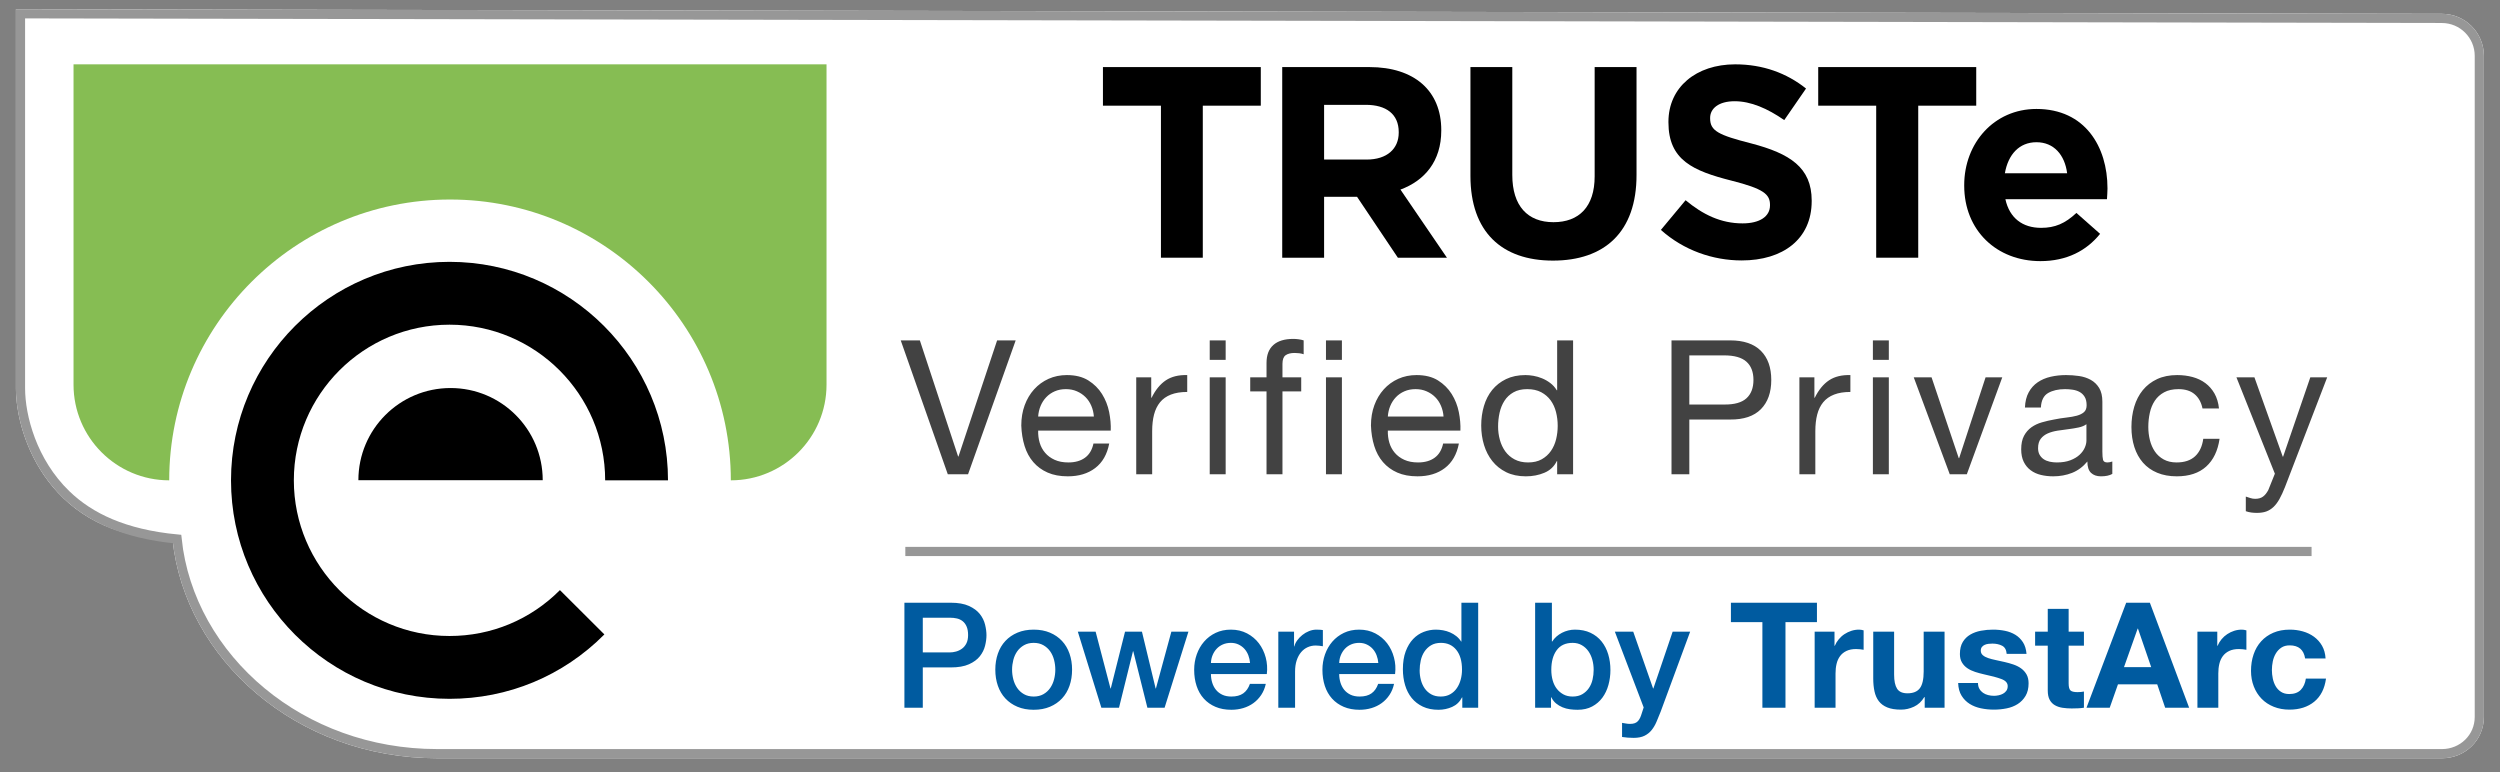
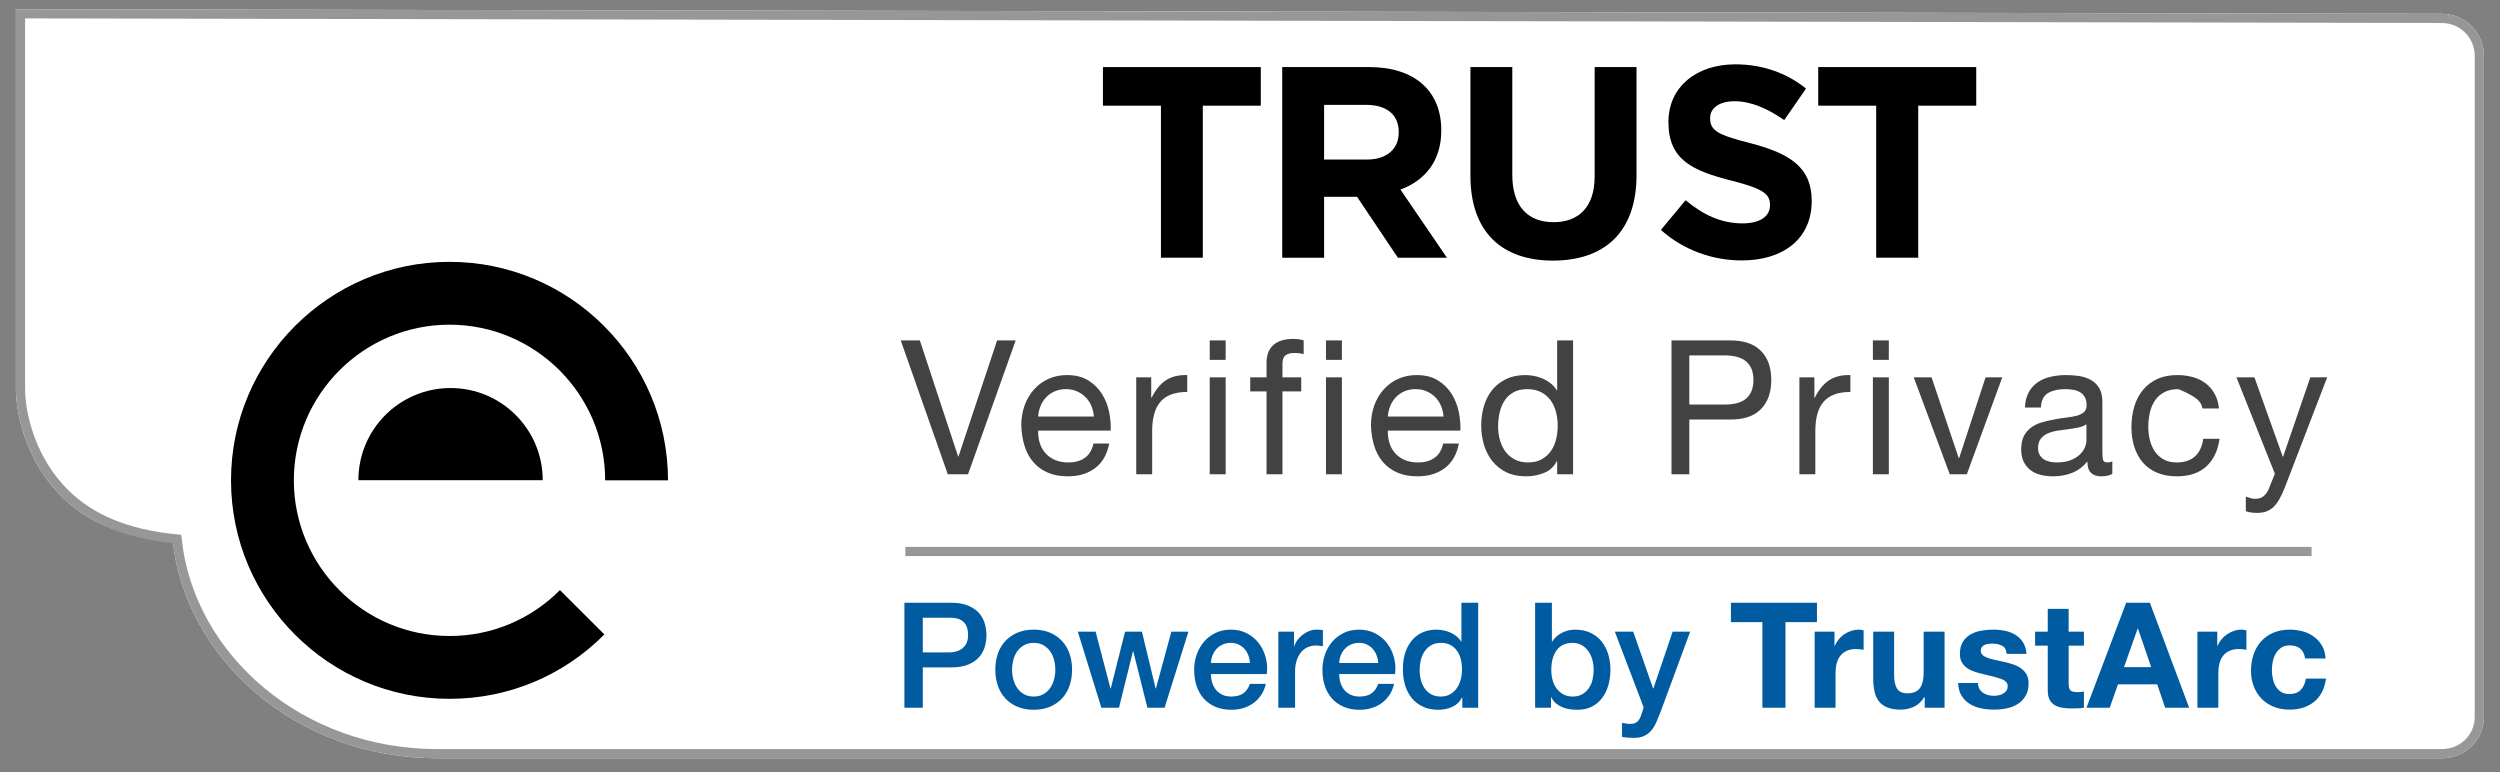
<svg xmlns="http://www.w3.org/2000/svg" width="136px" height="42px" viewBox="0 0 136 42" version="1.1">
  <rect x="0" y="0" width="136" height="42" fill="#808080" stroke="none" />
  <title>Atom Library / Trustee Logo v2.0</title>
  <g id="Symbols" stroke="none" stroke-width="1" fill="none" fill-rule="evenodd">
    <g id="Rescue-Forms-/-Desktop-/-Trial-Form-450px--Error" transform="translate(-268, -762)">
      <g id="Group" transform="translate(268, 762)">
        <g id="Atom-Library-/-Trustee-Logo-v2.0" transform="translate(0, 0.5)">
          <path d="M0.865,0 L0.865,20.626 C0.865,23.291 2.745,28.724 9.385,28.849 C10.063,35.341 16.117,40.749 23.778,40.749 L132.838,40.75 C134.101,40.75 135.125,39.763 135.125,38.5 L135.125,2.539 C135.125,1.276 134.101,0.252 132.838,0.252 L0.865,0 Z" id="bg-fill" fill="#FFFFFF" />
          <g id="logo-mark" transform="translate(4, 3)" fill-rule="nonzero">
-             <path d="M0,0 L0,17.425 C0,20.297 2.333,22.63 5.205,22.63 C5.205,14.205 12.056,7.354 20.481,7.354 C28.907,7.354 35.757,14.205 35.757,22.63 C38.63,22.63 40.963,20.297 40.963,17.425 L40.963,0 L0,0 Z" id="XMLID_3_" fill="#86BD53" />
            <path d="M15.496,22.623 C15.496,19.85 17.744,17.609 20.51,17.609 C23.283,17.609 25.524,19.857 25.524,22.623 L15.496,22.623 Z" id="XMLID_2_" fill="#000000" />
            <path d="M8.567,22.63 C8.567,29.183 13.9,34.516 20.453,34.516 C23.637,34.516 26.63,33.275 28.878,31.013 L26.46,28.602 C24.857,30.211 22.73,31.098 20.453,31.098 C15.787,31.098 11.985,27.297 11.985,22.63 C11.985,17.957 15.787,14.163 20.453,14.163 C25.127,14.163 28.921,17.964 28.921,22.63 L32.339,22.63 C32.339,16.077 27.006,10.744 20.453,10.744 C13.9,10.744 8.567,16.077 8.567,22.63" id="XMLID_1_" fill="#000000" />
          </g>
          <path d="M50.2,38 L50.2,35.808 L51.72,35.808 C52.125,35.808 52.456,35.751 52.712,35.636 C52.968,35.521 53.165,35.376 53.304,35.2 C53.443,35.024 53.537,34.833 53.588,34.628 C53.639,34.423 53.664,34.232 53.664,34.056 C53.664,33.88 53.639,33.688 53.588,33.48 C53.537,33.272 53.443,33.08 53.304,32.904 C53.165,32.728 52.968,32.581 52.712,32.464 C52.456,32.347 52.125,32.288 51.72,32.288 L51.72,32.288 L49.2,32.288 L49.2,38 L50.2,38 Z M51.664,34.992 L50.2,34.992 L50.2,33.104 L51.68,33.104 C51.813,33.104 51.939,33.117 52.056,33.144 C52.173,33.171 52.277,33.22 52.368,33.292 C52.459,33.364 52.531,33.461 52.584,33.584 C52.637,33.707 52.664,33.861 52.664,34.048 C52.664,34.229 52.633,34.38 52.572,34.5 C52.511,34.62 52.431,34.716 52.332,34.788 C52.233,34.86 52.125,34.912 52.008,34.944 C51.891,34.976 51.776,34.992 51.664,34.992 L51.664,34.992 Z M56.233,38.112 C56.564,38.112 56.858,38.057 57.117,37.948 C57.376,37.839 57.594,37.688 57.773,37.496 C57.952,37.304 58.088,37.075 58.181,36.808 C58.274,36.541 58.321,36.248 58.321,35.928 C58.321,35.613 58.274,35.323 58.181,35.056 C58.088,34.789 57.952,34.56 57.773,34.368 C57.594,34.176 57.376,34.025 57.117,33.916 C56.858,33.807 56.564,33.752 56.233,33.752 C55.902,33.752 55.608,33.807 55.349,33.916 C55.09,34.025 54.872,34.176 54.693,34.368 C54.514,34.56 54.378,34.789 54.285,35.056 C54.192,35.323 54.145,35.613 54.145,35.928 C54.145,36.248 54.192,36.541 54.285,36.808 C54.378,37.075 54.514,37.304 54.693,37.496 C54.872,37.688 55.09,37.839 55.349,37.948 C55.608,38.057 55.902,38.112 56.233,38.112 Z M56.233,37.392 C56.03,37.392 55.854,37.349 55.705,37.264 C55.556,37.179 55.433,37.067 55.337,36.928 C55.241,36.789 55.17,36.633 55.125,36.46 C55.08,36.287 55.057,36.109 55.057,35.928 C55.057,35.752 55.08,35.576 55.125,35.4 C55.17,35.224 55.241,35.068 55.337,34.932 C55.433,34.796 55.556,34.685 55.705,34.6 C55.854,34.515 56.03,34.472 56.233,34.472 C56.436,34.472 56.612,34.515 56.761,34.6 C56.91,34.685 57.033,34.796 57.129,34.932 C57.225,35.068 57.296,35.224 57.341,35.4 C57.386,35.576 57.409,35.752 57.409,35.928 C57.409,36.109 57.386,36.287 57.341,36.46 C57.296,36.633 57.225,36.789 57.129,36.928 C57.033,37.067 56.91,37.179 56.761,37.264 C56.612,37.349 56.436,37.392 56.233,37.392 Z M60.874,38 L61.634,34.928 L61.65,34.928 L62.418,38 L63.354,38 L64.65,33.864 L63.722,33.864 L62.882,36.952 L62.866,36.952 L62.122,33.864 L61.202,33.864 L60.426,36.952 L60.41,36.952 L59.602,33.864 L58.634,33.864 L59.914,38 L60.874,38 Z M66.987,38.112 C67.211,38.112 67.425,38.081 67.631,38.02 C67.836,37.959 68.021,37.868 68.187,37.748 C68.352,37.628 68.493,37.48 68.611,37.304 C68.728,37.128 68.811,36.928 68.859,36.704 L68.859,36.704 L67.995,36.704 C67.915,36.933 67.793,37.105 67.631,37.22 C67.468,37.335 67.253,37.392 66.987,37.392 C66.795,37.392 66.629,37.359 66.491,37.292 C66.352,37.225 66.237,37.136 66.147,37.024 C66.056,36.912 65.988,36.781 65.943,36.632 C65.897,36.483 65.875,36.328 65.875,36.168 L65.875,36.168 L68.915,36.168 C68.952,35.859 68.932,35.559 68.855,35.268 C68.777,34.977 68.653,34.72 68.483,34.496 C68.312,34.272 68.097,34.092 67.839,33.956 C67.58,33.82 67.288,33.752 66.963,33.752 C66.653,33.752 66.376,33.811 66.131,33.928 C65.885,34.045 65.676,34.204 65.503,34.404 C65.329,34.604 65.196,34.836 65.103,35.1 C65.009,35.364 64.963,35.643 64.963,35.936 C64.963,36.256 65.007,36.549 65.095,36.816 C65.183,37.083 65.313,37.312 65.487,37.504 C65.66,37.696 65.872,37.845 66.123,37.952 C66.373,38.059 66.661,38.112 66.987,38.112 Z M68.003,35.568 L65.875,35.568 C65.88,35.413 65.911,35.269 65.967,35.136 C66.023,35.003 66.097,34.887 66.191,34.788 C66.284,34.689 66.396,34.612 66.527,34.556 C66.657,34.5 66.803,34.472 66.963,34.472 C67.117,34.472 67.257,34.503 67.383,34.564 C67.508,34.625 67.615,34.705 67.703,34.804 C67.791,34.903 67.86,35.019 67.911,35.152 C67.961,35.285 67.992,35.424 68.003,35.568 L68.003,35.568 Z M70.452,38 L70.452,36.032 C70.452,35.803 70.481,35.6 70.54,35.424 C70.598,35.248 70.678,35.1 70.78,34.98 C70.881,34.86 71,34.769 71.136,34.708 C71.272,34.647 71.417,34.616 71.572,34.616 C71.636,34.616 71.701,34.62 71.768,34.628 C71.834,34.636 71.9,34.645 71.964,34.656 L71.964,34.656 L71.964,33.776 C71.921,33.771 71.88,33.765 71.84,33.76 C71.8,33.755 71.726,33.752 71.62,33.752 C71.481,33.752 71.345,33.779 71.212,33.832 C71.078,33.885 70.957,33.956 70.848,34.044 C70.738,34.132 70.645,34.229 70.568,34.336 C70.49,34.443 70.438,34.552 70.412,34.664 L70.412,34.664 L70.396,34.664 L70.396,33.864 L69.54,33.864 L69.54,38 L70.452,38 Z M73.964,38.112 C74.188,38.112 74.403,38.081 74.608,38.02 C74.814,37.959 74.999,37.868 75.164,37.748 C75.33,37.628 75.471,37.48 75.588,37.304 C75.706,37.128 75.788,36.928 75.836,36.704 L75.836,36.704 L74.972,36.704 C74.892,36.933 74.771,37.105 74.608,37.22 C74.446,37.335 74.231,37.392 73.964,37.392 C73.772,37.392 73.607,37.359 73.468,37.292 C73.33,37.225 73.215,37.136 73.124,37.024 C73.034,36.912 72.966,36.781 72.92,36.632 C72.875,36.483 72.852,36.328 72.852,36.168 L72.852,36.168 L75.892,36.168 C75.93,35.859 75.91,35.559 75.832,35.268 C75.755,34.977 75.631,34.72 75.46,34.496 C75.29,34.272 75.075,34.092 74.816,33.956 C74.558,33.82 74.266,33.752 73.94,33.752 C73.631,33.752 73.354,33.811 73.108,33.928 C72.863,34.045 72.654,34.204 72.48,34.404 C72.307,34.604 72.174,34.836 72.08,35.1 C71.987,35.364 71.94,35.643 71.94,35.936 C71.94,36.256 71.984,36.549 72.072,36.816 C72.16,37.083 72.291,37.312 72.464,37.504 C72.638,37.696 72.85,37.845 73.1,37.952 C73.351,38.059 73.639,38.112 73.964,38.112 Z M74.98,35.568 L72.852,35.568 C72.858,35.413 72.888,35.269 72.944,35.136 C73,35.003 73.075,34.887 73.168,34.788 C73.262,34.689 73.374,34.612 73.504,34.556 C73.635,34.5 73.78,34.472 73.94,34.472 C74.095,34.472 74.235,34.503 74.36,34.564 C74.486,34.625 74.592,34.705 74.68,34.804 C74.768,34.903 74.838,35.019 74.888,35.152 C74.939,35.285 74.97,35.424 74.98,35.568 L74.98,35.568 Z M78.253,38.112 C78.515,38.112 78.763,38.06 78.997,37.956 C79.232,37.852 79.411,37.68 79.533,37.44 L79.533,37.44 L79.549,37.44 L79.549,38 L80.413,38 L80.413,32.288 L79.501,32.288 L79.501,34.4 L79.485,34.4 C79.416,34.288 79.329,34.191 79.225,34.108 C79.121,34.025 79.008,33.957 78.885,33.904 C78.763,33.851 78.635,33.812 78.501,33.788 C78.368,33.764 78.237,33.752 78.109,33.752 C77.885,33.752 77.665,33.793 77.449,33.876 C77.233,33.959 77.041,34.088 76.873,34.264 C76.705,34.44 76.571,34.664 76.469,34.936 C76.368,35.208 76.317,35.531 76.317,35.904 C76.317,36.213 76.357,36.503 76.437,36.772 C76.517,37.041 76.637,37.275 76.797,37.472 C76.957,37.669 77.159,37.825 77.401,37.94 C77.644,38.055 77.928,38.112 78.253,38.112 Z M78.373,37.392 C78.176,37.392 78.005,37.352 77.861,37.272 C77.717,37.192 77.599,37.085 77.505,36.952 C77.412,36.819 77.343,36.667 77.297,36.496 C77.252,36.325 77.229,36.152 77.229,35.976 C77.229,35.789 77.249,35.607 77.289,35.428 C77.329,35.249 77.396,35.089 77.489,34.948 C77.583,34.807 77.703,34.692 77.849,34.604 C77.996,34.516 78.176,34.472 78.389,34.472 C78.741,34.472 79.02,34.6 79.225,34.856 C79.431,35.112 79.533,35.469 79.533,35.928 C79.533,36.109 79.511,36.287 79.465,36.46 C79.42,36.633 79.351,36.789 79.257,36.928 C79.164,37.067 79.044,37.179 78.897,37.264 C78.751,37.349 78.576,37.392 78.373,37.392 Z M85.823,38.112 C86.127,38.112 86.391,38.052 86.615,37.932 C86.839,37.812 87.024,37.652 87.171,37.452 C87.318,37.252 87.427,37.021 87.499,36.76 C87.571,36.499 87.607,36.229 87.607,35.952 C87.607,35.648 87.567,35.363 87.487,35.096 C87.407,34.829 87.287,34.596 87.127,34.396 C86.967,34.196 86.766,34.039 86.523,33.924 C86.28,33.809 85.996,33.752 85.671,33.752 C85.554,33.752 85.435,33.767 85.315,33.796 C85.195,33.825 85.08,33.868 84.971,33.924 C84.862,33.98 84.762,34.048 84.671,34.128 C84.58,34.208 84.503,34.299 84.439,34.4 L84.439,34.4 L84.423,34.4 L84.423,32.288 L83.511,32.288 L83.511,38 L84.375,38 L84.375,37.432 L84.391,37.432 C84.46,37.571 84.547,37.683 84.651,37.768 C84.755,37.853 84.871,37.923 84.999,37.976 C85.127,38.029 85.262,38.065 85.403,38.084 C85.544,38.103 85.684,38.112 85.823,38.112 Z M85.551,37.392 C85.364,37.392 85.2,37.355 85.059,37.28 C84.918,37.205 84.796,37.104 84.695,36.976 C84.594,36.848 84.518,36.695 84.467,36.516 C84.416,36.337 84.391,36.144 84.391,35.936 C84.391,35.493 84.488,35.139 84.683,34.872 C84.878,34.605 85.167,34.472 85.551,34.472 C85.738,34.472 85.903,34.513 86.047,34.596 C86.191,34.679 86.311,34.788 86.407,34.924 C86.503,35.06 86.575,35.216 86.623,35.392 C86.671,35.568 86.695,35.749 86.695,35.936 C86.695,36.117 86.675,36.295 86.635,36.468 C86.595,36.641 86.528,36.796 86.435,36.932 C86.342,37.068 86.223,37.179 86.079,37.264 C85.935,37.349 85.759,37.392 85.551,37.392 Z M88.872,39.64 C89.112,39.64 89.309,39.601 89.464,39.524 C89.619,39.447 89.748,39.343 89.852,39.212 C89.956,39.081 90.044,38.931 90.116,38.76 C90.188,38.589 90.261,38.411 90.336,38.224 L90.336,38.224 L91.944,33.864 L90.992,33.864 L89.944,36.952 L89.928,36.952 L88.848,33.864 L87.848,33.864 L89.416,37.984 L89.312,38.304 C89.285,38.395 89.256,38.475 89.224,38.544 C89.192,38.613 89.153,38.673 89.108,38.724 C89.063,38.775 89.005,38.813 88.936,38.84 C88.867,38.867 88.779,38.88 88.672,38.88 C88.597,38.88 88.525,38.873 88.456,38.86 C88.387,38.847 88.315,38.835 88.24,38.824 L88.24,38.824 L88.24,39.592 C88.448,39.624 88.659,39.64 88.872,39.64 Z M97.13,38 L97.13,33.344 L98.842,33.344 L98.842,32.288 L94.162,32.288 L94.162,33.344 L95.874,33.344 L95.874,38 L97.13,38 Z M99.853,38 L99.853,36.136 C99.853,35.949 99.871,35.776 99.909,35.616 C99.946,35.456 100.009,35.316 100.097,35.196 C100.185,35.076 100.301,34.981 100.445,34.912 C100.589,34.843 100.765,34.808 100.973,34.808 C101.042,34.808 101.114,34.812 101.189,34.82 C101.263,34.828 101.327,34.837 101.381,34.848 L101.381,33.792 C101.29,33.765 101.207,33.752 101.133,33.752 C100.989,33.752 100.85,33.773 100.717,33.816 C100.583,33.859 100.458,33.919 100.341,33.996 C100.223,34.073 100.119,34.167 100.029,34.276 C99.938,34.385 99.866,34.504 99.813,34.632 L99.797,34.632 L99.797,33.864 L98.717,33.864 L98.717,38 L99.853,38 Z M103.416,38.104 C103.656,38.104 103.89,38.051 104.12,37.944 C104.349,37.837 104.536,37.664 104.68,37.424 L104.704,37.424 L104.704,38 L105.784,38 L105.784,33.864 L104.648,33.864 L104.648,36.032 C104.648,36.453 104.578,36.756 104.44,36.94 C104.301,37.124 104.077,37.216 103.768,37.216 C103.496,37.216 103.306,37.132 103.2,36.964 C103.093,36.796 103.04,36.541 103.04,36.2 L103.04,33.864 L101.904,33.864 L101.904,36.408 C101.904,36.664 101.926,36.897 101.972,37.108 C102.017,37.319 102.096,37.497 102.208,37.644 C102.32,37.791 102.473,37.904 102.668,37.984 C102.862,38.064 103.112,38.104 103.416,38.104 Z M108.467,38.104 C108.701,38.104 108.932,38.081 109.159,38.036 C109.385,37.991 109.587,37.912 109.763,37.8 C109.939,37.688 110.081,37.54 110.191,37.356 C110.3,37.172 110.355,36.944 110.355,36.672 C110.355,36.48 110.317,36.319 110.243,36.188 C110.168,36.057 110.069,35.948 109.947,35.86 C109.824,35.772 109.684,35.701 109.527,35.648 C109.369,35.595 109.208,35.549 109.043,35.512 C108.883,35.475 108.725,35.44 108.571,35.408 C108.416,35.376 108.279,35.34 108.159,35.3 C108.039,35.26 107.941,35.208 107.867,35.144 C107.792,35.08 107.755,34.997 107.755,34.896 C107.755,34.811 107.776,34.743 107.819,34.692 C107.861,34.641 107.913,34.603 107.975,34.576 C108.036,34.549 108.104,34.532 108.179,34.524 C108.253,34.516 108.323,34.512 108.387,34.512 C108.589,34.512 108.765,34.551 108.915,34.628 C109.064,34.705 109.147,34.853 109.163,35.072 L110.243,35.072 C110.221,34.816 110.156,34.604 110.047,34.436 C109.937,34.268 109.8,34.133 109.635,34.032 C109.469,33.931 109.281,33.859 109.071,33.816 C108.86,33.773 108.643,33.752 108.419,33.752 C108.195,33.752 107.976,33.772 107.763,33.812 C107.549,33.852 107.357,33.921 107.187,34.02 C107.016,34.119 106.879,34.253 106.775,34.424 C106.671,34.595 106.619,34.813 106.619,35.08 C106.619,35.261 106.656,35.415 106.731,35.54 C106.805,35.665 106.904,35.769 107.027,35.852 C107.149,35.935 107.289,36.001 107.447,36.052 C107.604,36.103 107.765,36.147 107.931,36.184 C108.336,36.269 108.652,36.355 108.879,36.44 C109.105,36.525 109.219,36.653 109.219,36.824 C109.219,36.925 109.195,37.009 109.147,37.076 C109.099,37.143 109.039,37.196 108.967,37.236 C108.895,37.276 108.815,37.305 108.727,37.324 C108.639,37.343 108.555,37.352 108.475,37.352 C108.363,37.352 108.255,37.339 108.151,37.312 C108.047,37.285 107.955,37.244 107.875,37.188 C107.795,37.132 107.729,37.06 107.679,36.972 C107.628,36.884 107.603,36.779 107.603,36.656 L106.523,36.656 C106.533,36.933 106.596,37.164 106.711,37.348 C106.825,37.532 106.972,37.68 107.151,37.792 C107.329,37.904 107.533,37.984 107.763,38.032 C107.992,38.08 108.227,38.104 108.467,38.104 Z M112.702,38.04 C112.814,38.04 112.928,38.037 113.046,38.032 C113.163,38.027 113.27,38.016 113.366,38 L113.366,37.12 C113.312,37.131 113.256,37.139 113.198,37.144 C113.139,37.149 113.078,37.152 113.014,37.152 C112.822,37.152 112.694,37.12 112.63,37.056 C112.566,36.992 112.534,36.864 112.534,36.672 L112.534,34.624 L113.366,34.624 L113.366,33.864 L112.534,33.864 L112.534,32.624 L111.398,32.624 L111.398,33.864 L110.71,33.864 L110.71,34.624 L111.398,34.624 L111.398,37.064 C111.398,37.272 111.432,37.44 111.502,37.568 C111.571,37.696 111.666,37.795 111.786,37.864 C111.906,37.933 112.044,37.98 112.202,38.004 C112.359,38.028 112.526,38.04 112.702,38.04 Z M114.769,38 L115.217,36.728 L117.353,36.728 L117.785,38 L119.089,38 L116.953,32.288 L115.665,32.288 L113.505,38 L114.769,38 Z M117.025,35.792 L115.545,35.792 L116.289,33.696 L116.305,33.696 L117.025,35.792 Z M120.676,38 L120.676,36.136 C120.676,35.949 120.694,35.776 120.732,35.616 C120.769,35.456 120.832,35.316 120.92,35.196 C121.008,35.076 121.124,34.981 121.268,34.912 C121.412,34.843 121.588,34.808 121.796,34.808 C121.865,34.808 121.937,34.812 122.012,34.82 C122.086,34.828 122.15,34.837 122.204,34.848 L122.204,33.792 C122.113,33.765 122.03,33.752 121.956,33.752 C121.812,33.752 121.673,33.773 121.54,33.816 C121.406,33.859 121.281,33.919 121.164,33.996 C121.046,34.073 120.942,34.167 120.852,34.276 C120.761,34.385 120.689,34.504 120.636,34.632 L120.62,34.632 L120.62,33.864 L119.54,33.864 L119.54,38 L120.676,38 Z M124.543,38.104 C125.092,38.104 125.543,37.96 125.895,37.672 C126.247,37.384 126.46,36.965 126.535,36.416 L125.439,36.416 C125.401,36.672 125.309,36.876 125.163,37.028 C125.016,37.18 124.807,37.256 124.535,37.256 C124.359,37.256 124.209,37.216 124.087,37.136 C123.964,37.056 123.867,36.953 123.795,36.828 C123.723,36.703 123.671,36.563 123.639,36.408 C123.607,36.253 123.591,36.101 123.591,35.952 C123.591,35.797 123.607,35.641 123.639,35.484 C123.671,35.327 123.725,35.183 123.803,35.052 C123.88,34.921 123.98,34.815 124.103,34.732 C124.225,34.649 124.377,34.608 124.559,34.608 C125.044,34.608 125.324,34.845 125.399,35.32 L126.511,35.32 C126.495,35.053 126.431,34.823 126.319,34.628 C126.207,34.433 126.061,34.271 125.883,34.14 C125.704,34.009 125.501,33.912 125.275,33.848 C125.048,33.784 124.812,33.752 124.567,33.752 C124.231,33.752 123.932,33.808 123.671,33.92 C123.409,34.032 123.188,34.188 123.007,34.388 C122.825,34.588 122.688,34.825 122.595,35.1 C122.501,35.375 122.455,35.672 122.455,35.992 C122.455,36.301 122.505,36.585 122.607,36.844 C122.708,37.103 122.849,37.325 123.031,37.512 C123.212,37.699 123.432,37.844 123.691,37.948 C123.949,38.052 124.233,38.104 124.543,38.104 Z" id="PoweredbyTrustArc" fill="#005BA0" fill-rule="nonzero" />
          <line x1="49.5" y1="29.5" x2="125.5" y2="29.5" id="divider-line" stroke="#979797" stroke-width="0.5" stroke-linecap="square" />
-           <path d="M52.662,25.3 L55.253,18.017 L54.243,18.017 L52.142,24.331 L52.121,24.331 L50.04,18.017 L49,18.017 L51.56,25.3 L52.662,25.3 Z M58.088,25.412 C58.686,25.412 59.183,25.263 59.577,24.963 C59.972,24.664 60.227,24.219 60.342,23.627 L59.485,23.627 C59.411,23.974 59.256,24.232 59.021,24.402 C58.787,24.572 58.486,24.657 58.119,24.657 C57.833,24.657 57.585,24.61 57.374,24.515 C57.163,24.419 56.99,24.292 56.854,24.132 C56.718,23.972 56.619,23.789 56.558,23.581 C56.497,23.374 56.47,23.155 56.476,22.923 L60.424,22.923 C60.437,22.604 60.408,22.267 60.337,21.914 C60.266,21.56 60.136,21.234 59.95,20.934 C59.763,20.635 59.514,20.389 59.205,20.195 C58.895,20.001 58.506,19.904 58.037,19.904 C57.677,19.904 57.345,19.972 57.042,20.108 C56.74,20.244 56.478,20.435 56.257,20.679 C56.036,20.924 55.864,21.213 55.742,21.546 C55.62,21.88 55.558,22.247 55.558,22.648 C55.572,23.049 55.632,23.42 55.737,23.76 C55.842,24.1 56,24.392 56.211,24.637 C56.422,24.882 56.682,25.072 56.992,25.208 C57.301,25.344 57.666,25.412 58.088,25.412 Z M59.506,22.158 L56.476,22.158 C56.49,21.954 56.534,21.762 56.609,21.582 C56.684,21.402 56.786,21.244 56.915,21.108 C57.044,20.972 57.199,20.865 57.379,20.787 C57.559,20.708 57.762,20.669 57.986,20.669 C58.204,20.669 58.403,20.708 58.583,20.787 C58.763,20.865 58.919,20.97 59.052,21.103 C59.184,21.235 59.29,21.393 59.368,21.577 C59.446,21.761 59.492,21.954 59.506,22.158 Z M62.678,25.3 L62.678,22.954 C62.678,22.614 62.712,22.313 62.78,22.051 C62.848,21.79 62.957,21.567 63.106,21.383 C63.256,21.2 63.453,21.06 63.698,20.965 C63.943,20.87 64.238,20.822 64.585,20.822 L64.585,19.904 C64.116,19.891 63.728,19.986 63.422,20.19 C63.116,20.394 62.858,20.71 62.647,21.138 L62.627,21.138 L62.627,20.027 L61.811,20.027 L61.811,25.3 L62.678,25.3 Z M66.676,19.078 L66.676,18.017 L65.809,18.017 L65.809,19.078 L66.676,19.078 Z M66.676,25.3 L66.676,20.027 L65.809,20.027 L65.809,25.3 L66.676,25.3 Z M69.766,25.3 L69.766,20.792 L70.786,20.792 L70.786,20.027 L69.766,20.027 L69.766,19.292 C69.766,19.061 69.824,18.905 69.94,18.823 C70.055,18.741 70.219,18.701 70.429,18.701 C70.504,18.701 70.586,18.706 70.674,18.716 C70.763,18.726 70.844,18.745 70.919,18.772 L70.919,18.017 C70.837,17.99 70.744,17.97 70.638,17.956 C70.533,17.942 70.44,17.936 70.358,17.936 C69.882,17.936 69.52,18.046 69.272,18.267 C69.023,18.488 68.899,18.813 68.899,19.241 L68.899,20.027 L68.012,20.027 L68.012,20.792 L68.899,20.792 L68.899,25.3 L69.766,25.3 Z M73,19.078 L73,18.017 L72.133,18.017 L72.133,19.078 L73,19.078 Z M73,25.3 L73,20.027 L72.133,20.027 L72.133,25.3 L73,25.3 Z M77.11,25.412 C77.708,25.412 78.205,25.263 78.599,24.963 C78.994,24.664 79.249,24.219 79.364,23.627 L78.507,23.627 C78.433,23.974 78.278,24.232 78.043,24.402 C77.809,24.572 77.508,24.657 77.141,24.657 C76.855,24.657 76.607,24.61 76.396,24.515 C76.185,24.419 76.012,24.292 75.876,24.132 C75.74,23.972 75.641,23.789 75.58,23.581 C75.519,23.374 75.492,23.155 75.498,22.923 L79.446,22.923 C79.459,22.604 79.43,22.267 79.359,21.914 C79.288,21.56 79.159,21.234 78.972,20.934 C78.784,20.635 78.536,20.389 78.227,20.195 C77.918,20.001 77.528,19.904 77.059,19.904 C76.699,19.904 76.367,19.972 76.064,20.108 C75.762,20.244 75.5,20.435 75.279,20.679 C75.058,20.924 74.886,21.213 74.764,21.546 C74.642,21.88 74.58,22.247 74.58,22.648 C74.594,23.049 74.653,23.42 74.759,23.76 C74.864,24.1 75.022,24.392 75.233,24.637 C75.444,24.882 75.704,25.072 76.013,25.208 C76.323,25.344 76.688,25.412 77.11,25.412 Z M78.528,22.158 L75.498,22.158 C75.512,21.954 75.556,21.762 75.631,21.582 C75.706,21.402 75.808,21.244 75.937,21.108 C76.066,20.972 76.221,20.865 76.401,20.787 C76.581,20.708 76.784,20.669 77.008,20.669 C77.226,20.669 77.424,20.708 77.605,20.787 C77.785,20.865 77.941,20.97 78.074,21.103 C78.207,21.235 78.312,21.393 78.39,21.577 C78.468,21.761 78.514,21.954 78.528,22.158 Z M83.005,25.412 C83.373,25.412 83.709,25.348 84.015,25.218 C84.321,25.089 84.546,24.878 84.688,24.586 L84.709,24.586 L84.709,25.3 L85.576,25.3 L85.576,18.017 L84.709,18.017 L84.709,20.73 L84.688,20.73 C84.593,20.574 84.476,20.443 84.337,20.338 C84.197,20.232 84.049,20.147 83.893,20.083 C83.736,20.018 83.58,19.972 83.424,19.945 C83.267,19.918 83.121,19.904 82.985,19.904 C82.584,19.904 82.232,19.977 81.929,20.123 C81.627,20.27 81.375,20.467 81.174,20.715 C80.974,20.963 80.824,21.254 80.726,21.587 C80.627,21.92 80.578,22.274 80.578,22.648 C80.578,23.022 80.629,23.376 80.731,23.709 C80.833,24.042 80.984,24.334 81.185,24.586 C81.385,24.838 81.637,25.038 81.939,25.188 C82.242,25.337 82.597,25.412 83.005,25.412 Z M83.128,24.657 C82.849,24.657 82.606,24.603 82.398,24.494 C82.191,24.385 82.021,24.239 81.888,24.056 C81.756,23.872 81.657,23.663 81.593,23.428 C81.528,23.194 81.496,22.954 81.496,22.709 C81.496,22.451 81.523,22.199 81.577,21.954 C81.632,21.71 81.72,21.492 81.843,21.302 C81.965,21.111 82.128,20.958 82.332,20.843 C82.536,20.727 82.784,20.669 83.077,20.669 C83.376,20.669 83.631,20.725 83.842,20.837 C84.053,20.95 84.224,21.098 84.357,21.281 C84.49,21.465 84.586,21.677 84.648,21.919 C84.709,22.16 84.739,22.41 84.739,22.668 C84.739,22.913 84.71,23.155 84.653,23.393 C84.595,23.631 84.501,23.843 84.372,24.03 C84.243,24.217 84.076,24.368 83.872,24.484 C83.668,24.6 83.42,24.657 83.128,24.657 Z M91.899,25.3 L91.899,22.322 L94.123,22.322 C94.857,22.328 95.413,22.141 95.791,21.761 C96.168,21.38 96.357,20.849 96.357,20.169 C96.357,19.489 96.168,18.961 95.791,18.583 C95.413,18.206 94.857,18.017 94.123,18.017 L90.93,18.017 L90.93,25.3 L91.899,25.3 Z M93.797,21.506 L91.899,21.506 L91.899,18.833 L93.797,18.833 C94.347,18.833 94.75,18.947 95.005,19.175 C95.26,19.403 95.388,19.734 95.388,20.169 C95.388,20.605 95.26,20.938 95.005,21.169 C94.75,21.4 94.347,21.512 93.797,21.506 Z M98.754,25.3 L98.754,22.954 C98.754,22.614 98.788,22.313 98.856,22.051 C98.924,21.79 99.032,21.567 99.182,21.383 C99.332,21.2 99.529,21.06 99.774,20.965 C100.018,20.87 100.314,20.822 100.661,20.822 L100.661,19.904 C100.192,19.891 99.804,19.986 99.498,20.19 C99.192,20.394 98.934,20.71 98.723,21.138 L98.703,21.138 L98.703,20.027 L97.887,20.027 L97.887,25.3 L98.754,25.3 Z M102.752,19.078 L102.752,18.017 L101.885,18.017 L101.885,19.078 L102.752,19.078 Z M102.752,25.3 L102.752,20.027 L101.885,20.027 L101.885,25.3 L102.752,25.3 Z M106.995,25.3 L108.923,20.027 L108.015,20.027 L106.577,24.423 L106.556,24.423 L105.077,20.027 L104.108,20.027 L106.067,25.3 L106.995,25.3 Z M114.288,25.412 C114.553,25.412 114.76,25.368 114.91,25.28 L114.91,24.606 C114.808,24.64 114.719,24.657 114.645,24.657 C114.509,24.657 114.429,24.61 114.405,24.515 C114.381,24.419 114.369,24.27 114.369,24.066 L114.369,21.353 C114.369,21.047 114.311,20.798 114.196,20.608 C114.08,20.418 113.927,20.27 113.737,20.164 C113.546,20.059 113.334,19.989 113.099,19.955 C112.865,19.921 112.628,19.904 112.39,19.904 C112.098,19.904 111.819,19.935 111.554,19.996 C111.289,20.057 111.054,20.157 110.85,20.297 C110.646,20.436 110.483,20.618 110.361,20.843 C110.238,21.067 110.17,21.342 110.157,21.669 L111.024,21.669 C111.044,21.281 111.177,21.018 111.421,20.878 C111.666,20.739 111.972,20.669 112.339,20.669 C112.475,20.669 112.613,20.679 112.752,20.7 C112.892,20.72 113.018,20.761 113.13,20.822 C113.242,20.883 113.334,20.972 113.405,21.087 C113.477,21.203 113.512,21.356 113.512,21.546 C113.512,21.71 113.465,21.834 113.37,21.919 C113.274,22.004 113.145,22.068 112.982,22.113 C112.819,22.157 112.63,22.191 112.416,22.215 C112.202,22.238 111.976,22.274 111.738,22.322 C111.513,22.362 111.294,22.413 111.08,22.475 C110.865,22.536 110.675,22.626 110.508,22.745 C110.342,22.864 110.208,23.019 110.106,23.209 C110.004,23.399 109.953,23.644 109.953,23.943 C109.953,24.209 109.999,24.435 110.09,24.622 C110.182,24.809 110.308,24.962 110.468,25.081 C110.627,25.2 110.813,25.285 111.024,25.336 C111.234,25.387 111.459,25.412 111.697,25.412 C112.064,25.412 112.406,25.349 112.722,25.224 C113.038,25.098 113.315,24.892 113.553,24.606 C113.553,24.892 113.62,25.098 113.752,25.224 C113.885,25.349 114.063,25.412 114.288,25.412 Z M111.891,24.657 C111.761,24.657 111.634,24.644 111.508,24.617 C111.382,24.589 111.273,24.545 111.182,24.484 C111.09,24.423 111.015,24.343 110.957,24.244 C110.9,24.146 110.871,24.025 110.871,23.882 C110.871,23.665 110.92,23.493 111.019,23.367 C111.117,23.241 111.245,23.144 111.401,23.076 C111.557,23.008 111.734,22.959 111.931,22.928 C112.129,22.898 112.324,22.871 112.518,22.847 C112.712,22.823 112.897,22.793 113.074,22.755 C113.251,22.718 113.393,22.658 113.502,22.577 L113.502,23.464 C113.502,23.586 113.472,23.717 113.41,23.857 C113.349,23.996 113.254,24.125 113.125,24.244 C112.996,24.363 112.829,24.462 112.625,24.54 C112.421,24.618 112.176,24.657 111.891,24.657 Z M118.418,25.412 C119.092,25.412 119.624,25.235 120.015,24.882 C120.406,24.528 120.649,24.025 120.744,23.372 L119.857,23.372 C119.802,23.78 119.654,24.096 119.413,24.321 C119.171,24.545 118.837,24.657 118.408,24.657 C118.136,24.657 117.902,24.603 117.704,24.494 C117.507,24.385 117.347,24.241 117.225,24.061 C117.103,23.881 117.013,23.675 116.955,23.444 C116.897,23.212 116.868,22.974 116.868,22.73 C116.868,22.464 116.895,22.208 116.95,21.959 C117.004,21.711 117.094,21.492 117.22,21.302 C117.346,21.111 117.514,20.958 117.725,20.843 C117.936,20.727 118.197,20.669 118.51,20.669 C118.877,20.669 119.17,20.761 119.387,20.945 C119.605,21.128 119.748,21.387 119.816,21.72 L120.713,21.72 C120.679,21.407 120.598,21.137 120.469,20.909 C120.339,20.681 120.174,20.492 119.974,20.343 C119.773,20.193 119.542,20.083 119.28,20.011 C119.019,19.94 118.738,19.904 118.439,19.904 C118.024,19.904 117.66,19.977 117.347,20.123 C117.035,20.27 116.775,20.47 116.567,20.725 C116.36,20.98 116.205,21.279 116.103,21.623 C116.001,21.966 115.95,22.335 115.95,22.73 C115.95,23.124 116.003,23.486 116.108,23.816 C116.213,24.146 116.37,24.43 116.577,24.668 C116.785,24.906 117.043,25.089 117.353,25.218 C117.662,25.348 118.017,25.412 118.418,25.412 Z M122.774,27.401 C122.971,27.401 123.141,27.376 123.284,27.325 C123.426,27.274 123.557,27.192 123.676,27.08 C123.795,26.968 123.904,26.823 124.003,26.646 C124.101,26.47 124.202,26.252 124.304,25.994 L126.599,20.027 L125.681,20.027 L124.202,24.341 L124.181,24.341 L122.641,20.027 L121.662,20.027 L123.753,25.269 L123.396,26.157 C123.314,26.313 123.219,26.432 123.11,26.514 C123.001,26.595 122.859,26.636 122.682,26.636 C122.593,26.636 122.507,26.623 122.422,26.595 C122.337,26.568 122.253,26.541 122.172,26.514 L122.172,27.309 C122.267,27.343 122.366,27.367 122.468,27.381 C122.57,27.394 122.672,27.401 122.774,27.401 Z" id="VerifiedPrivacy" fill="#424242" fill-rule="nonzero" />
+           <path d="M52.662,25.3 L55.253,18.017 L54.243,18.017 L52.142,24.331 L52.121,24.331 L50.04,18.017 L49,18.017 L51.56,25.3 L52.662,25.3 Z M58.088,25.412 C58.686,25.412 59.183,25.263 59.577,24.963 C59.972,24.664 60.227,24.219 60.342,23.627 L59.485,23.627 C59.411,23.974 59.256,24.232 59.021,24.402 C58.787,24.572 58.486,24.657 58.119,24.657 C57.833,24.657 57.585,24.61 57.374,24.515 C57.163,24.419 56.99,24.292 56.854,24.132 C56.718,23.972 56.619,23.789 56.558,23.581 C56.497,23.374 56.47,23.155 56.476,22.923 L60.424,22.923 C60.437,22.604 60.408,22.267 60.337,21.914 C60.266,21.56 60.136,21.234 59.95,20.934 C59.763,20.635 59.514,20.389 59.205,20.195 C58.895,20.001 58.506,19.904 58.037,19.904 C57.677,19.904 57.345,19.972 57.042,20.108 C56.74,20.244 56.478,20.435 56.257,20.679 C56.036,20.924 55.864,21.213 55.742,21.546 C55.62,21.88 55.558,22.247 55.558,22.648 C55.572,23.049 55.632,23.42 55.737,23.76 C55.842,24.1 56,24.392 56.211,24.637 C56.422,24.882 56.682,25.072 56.992,25.208 C57.301,25.344 57.666,25.412 58.088,25.412 Z M59.506,22.158 L56.476,22.158 C56.49,21.954 56.534,21.762 56.609,21.582 C56.684,21.402 56.786,21.244 56.915,21.108 C57.044,20.972 57.199,20.865 57.379,20.787 C57.559,20.708 57.762,20.669 57.986,20.669 C58.204,20.669 58.403,20.708 58.583,20.787 C58.763,20.865 58.919,20.97 59.052,21.103 C59.184,21.235 59.29,21.393 59.368,21.577 C59.446,21.761 59.492,21.954 59.506,22.158 Z M62.678,25.3 L62.678,22.954 C62.678,22.614 62.712,22.313 62.78,22.051 C62.848,21.79 62.957,21.567 63.106,21.383 C63.256,21.2 63.453,21.06 63.698,20.965 C63.943,20.87 64.238,20.822 64.585,20.822 L64.585,19.904 C64.116,19.891 63.728,19.986 63.422,20.19 C63.116,20.394 62.858,20.71 62.647,21.138 L62.627,21.138 L62.627,20.027 L61.811,20.027 L61.811,25.3 L62.678,25.3 Z M66.676,19.078 L66.676,18.017 L65.809,18.017 L65.809,19.078 L66.676,19.078 Z M66.676,25.3 L66.676,20.027 L65.809,20.027 L65.809,25.3 L66.676,25.3 Z M69.766,25.3 L69.766,20.792 L70.786,20.792 L70.786,20.027 L69.766,20.027 L69.766,19.292 C69.766,19.061 69.824,18.905 69.94,18.823 C70.055,18.741 70.219,18.701 70.429,18.701 C70.504,18.701 70.586,18.706 70.674,18.716 C70.763,18.726 70.844,18.745 70.919,18.772 L70.919,18.017 C70.837,17.99 70.744,17.97 70.638,17.956 C70.533,17.942 70.44,17.936 70.358,17.936 C69.882,17.936 69.52,18.046 69.272,18.267 C69.023,18.488 68.899,18.813 68.899,19.241 L68.899,20.027 L68.012,20.027 L68.012,20.792 L68.899,20.792 L68.899,25.3 L69.766,25.3 Z M73,19.078 L73,18.017 L72.133,18.017 L72.133,19.078 L73,19.078 Z M73,25.3 L73,20.027 L72.133,20.027 L72.133,25.3 L73,25.3 Z M77.11,25.412 C77.708,25.412 78.205,25.263 78.599,24.963 C78.994,24.664 79.249,24.219 79.364,23.627 L78.507,23.627 C78.433,23.974 78.278,24.232 78.043,24.402 C77.809,24.572 77.508,24.657 77.141,24.657 C76.855,24.657 76.607,24.61 76.396,24.515 C76.185,24.419 76.012,24.292 75.876,24.132 C75.74,23.972 75.641,23.789 75.58,23.581 C75.519,23.374 75.492,23.155 75.498,22.923 L79.446,22.923 C79.459,22.604 79.43,22.267 79.359,21.914 C79.288,21.56 79.159,21.234 78.972,20.934 C78.784,20.635 78.536,20.389 78.227,20.195 C77.918,20.001 77.528,19.904 77.059,19.904 C76.699,19.904 76.367,19.972 76.064,20.108 C75.762,20.244 75.5,20.435 75.279,20.679 C75.058,20.924 74.886,21.213 74.764,21.546 C74.642,21.88 74.58,22.247 74.58,22.648 C74.594,23.049 74.653,23.42 74.759,23.76 C74.864,24.1 75.022,24.392 75.233,24.637 C75.444,24.882 75.704,25.072 76.013,25.208 C76.323,25.344 76.688,25.412 77.11,25.412 Z M78.528,22.158 L75.498,22.158 C75.512,21.954 75.556,21.762 75.631,21.582 C75.706,21.402 75.808,21.244 75.937,21.108 C76.066,20.972 76.221,20.865 76.401,20.787 C76.581,20.708 76.784,20.669 77.008,20.669 C77.226,20.669 77.424,20.708 77.605,20.787 C77.785,20.865 77.941,20.97 78.074,21.103 C78.207,21.235 78.312,21.393 78.39,21.577 C78.468,21.761 78.514,21.954 78.528,22.158 Z M83.005,25.412 C83.373,25.412 83.709,25.348 84.015,25.218 C84.321,25.089 84.546,24.878 84.688,24.586 L84.709,24.586 L84.709,25.3 L85.576,25.3 L85.576,18.017 L84.709,18.017 L84.709,20.73 L84.688,20.73 C84.593,20.574 84.476,20.443 84.337,20.338 C84.197,20.232 84.049,20.147 83.893,20.083 C83.736,20.018 83.58,19.972 83.424,19.945 C83.267,19.918 83.121,19.904 82.985,19.904 C82.584,19.904 82.232,19.977 81.929,20.123 C81.627,20.27 81.375,20.467 81.174,20.715 C80.974,20.963 80.824,21.254 80.726,21.587 C80.627,21.92 80.578,22.274 80.578,22.648 C80.578,23.022 80.629,23.376 80.731,23.709 C80.833,24.042 80.984,24.334 81.185,24.586 C81.385,24.838 81.637,25.038 81.939,25.188 C82.242,25.337 82.597,25.412 83.005,25.412 Z M83.128,24.657 C82.849,24.657 82.606,24.603 82.398,24.494 C82.191,24.385 82.021,24.239 81.888,24.056 C81.756,23.872 81.657,23.663 81.593,23.428 C81.528,23.194 81.496,22.954 81.496,22.709 C81.496,22.451 81.523,22.199 81.577,21.954 C81.632,21.71 81.72,21.492 81.843,21.302 C81.965,21.111 82.128,20.958 82.332,20.843 C82.536,20.727 82.784,20.669 83.077,20.669 C83.376,20.669 83.631,20.725 83.842,20.837 C84.053,20.95 84.224,21.098 84.357,21.281 C84.49,21.465 84.586,21.677 84.648,21.919 C84.709,22.16 84.739,22.41 84.739,22.668 C84.739,22.913 84.71,23.155 84.653,23.393 C84.595,23.631 84.501,23.843 84.372,24.03 C84.243,24.217 84.076,24.368 83.872,24.484 C83.668,24.6 83.42,24.657 83.128,24.657 Z M91.899,25.3 L91.899,22.322 L94.123,22.322 C94.857,22.328 95.413,22.141 95.791,21.761 C96.168,21.38 96.357,20.849 96.357,20.169 C96.357,19.489 96.168,18.961 95.791,18.583 C95.413,18.206 94.857,18.017 94.123,18.017 L90.93,18.017 L90.93,25.3 L91.899,25.3 Z M93.797,21.506 L91.899,21.506 L91.899,18.833 L93.797,18.833 C94.347,18.833 94.75,18.947 95.005,19.175 C95.26,19.403 95.388,19.734 95.388,20.169 C95.388,20.605 95.26,20.938 95.005,21.169 C94.75,21.4 94.347,21.512 93.797,21.506 Z M98.754,25.3 L98.754,22.954 C98.754,22.614 98.788,22.313 98.856,22.051 C98.924,21.79 99.032,21.567 99.182,21.383 C99.332,21.2 99.529,21.06 99.774,20.965 C100.018,20.87 100.314,20.822 100.661,20.822 L100.661,19.904 C100.192,19.891 99.804,19.986 99.498,20.19 C99.192,20.394 98.934,20.71 98.723,21.138 L98.703,21.138 L98.703,20.027 L97.887,20.027 L97.887,25.3 L98.754,25.3 Z M102.752,19.078 L102.752,18.017 L101.885,18.017 L101.885,19.078 L102.752,19.078 Z M102.752,25.3 L102.752,20.027 L101.885,20.027 L101.885,25.3 L102.752,25.3 Z M106.995,25.3 L108.923,20.027 L108.015,20.027 L106.577,24.423 L106.556,24.423 L105.077,20.027 L104.108,20.027 L106.067,25.3 L106.995,25.3 Z M114.288,25.412 C114.553,25.412 114.76,25.368 114.91,25.28 L114.91,24.606 C114.808,24.64 114.719,24.657 114.645,24.657 C114.509,24.657 114.429,24.61 114.405,24.515 C114.381,24.419 114.369,24.27 114.369,24.066 L114.369,21.353 C114.369,21.047 114.311,20.798 114.196,20.608 C114.08,20.418 113.927,20.27 113.737,20.164 C113.546,20.059 113.334,19.989 113.099,19.955 C112.865,19.921 112.628,19.904 112.39,19.904 C112.098,19.904 111.819,19.935 111.554,19.996 C111.289,20.057 111.054,20.157 110.85,20.297 C110.646,20.436 110.483,20.618 110.361,20.843 C110.238,21.067 110.17,21.342 110.157,21.669 L111.024,21.669 C111.044,21.281 111.177,21.018 111.421,20.878 C111.666,20.739 111.972,20.669 112.339,20.669 C112.475,20.669 112.613,20.679 112.752,20.7 C112.892,20.72 113.018,20.761 113.13,20.822 C113.242,20.883 113.334,20.972 113.405,21.087 C113.477,21.203 113.512,21.356 113.512,21.546 C113.512,21.71 113.465,21.834 113.37,21.919 C113.274,22.004 113.145,22.068 112.982,22.113 C112.819,22.157 112.63,22.191 112.416,22.215 C112.202,22.238 111.976,22.274 111.738,22.322 C111.513,22.362 111.294,22.413 111.08,22.475 C110.865,22.536 110.675,22.626 110.508,22.745 C110.342,22.864 110.208,23.019 110.106,23.209 C110.004,23.399 109.953,23.644 109.953,23.943 C109.953,24.209 109.999,24.435 110.09,24.622 C110.182,24.809 110.308,24.962 110.468,25.081 C110.627,25.2 110.813,25.285 111.024,25.336 C111.234,25.387 111.459,25.412 111.697,25.412 C112.064,25.412 112.406,25.349 112.722,25.224 C113.038,25.098 113.315,24.892 113.553,24.606 C113.553,24.892 113.62,25.098 113.752,25.224 C113.885,25.349 114.063,25.412 114.288,25.412 Z M111.891,24.657 C111.761,24.657 111.634,24.644 111.508,24.617 C111.382,24.589 111.273,24.545 111.182,24.484 C111.09,24.423 111.015,24.343 110.957,24.244 C110.9,24.146 110.871,24.025 110.871,23.882 C110.871,23.665 110.92,23.493 111.019,23.367 C111.117,23.241 111.245,23.144 111.401,23.076 C111.557,23.008 111.734,22.959 111.931,22.928 C112.129,22.898 112.324,22.871 112.518,22.847 C112.712,22.823 112.897,22.793 113.074,22.755 C113.251,22.718 113.393,22.658 113.502,22.577 L113.502,23.464 C113.502,23.586 113.472,23.717 113.41,23.857 C113.349,23.996 113.254,24.125 113.125,24.244 C112.996,24.363 112.829,24.462 112.625,24.54 C112.421,24.618 112.176,24.657 111.891,24.657 Z M118.418,25.412 C119.092,25.412 119.624,25.235 120.015,24.882 C120.406,24.528 120.649,24.025 120.744,23.372 L119.857,23.372 C119.802,23.78 119.654,24.096 119.413,24.321 C119.171,24.545 118.837,24.657 118.408,24.657 C118.136,24.657 117.902,24.603 117.704,24.494 C117.507,24.385 117.347,24.241 117.225,24.061 C117.103,23.881 117.013,23.675 116.955,23.444 C116.897,23.212 116.868,22.974 116.868,22.73 C116.868,22.464 116.895,22.208 116.95,21.959 C117.004,21.711 117.094,21.492 117.22,21.302 C117.346,21.111 117.514,20.958 117.725,20.843 C117.936,20.727 118.197,20.669 118.51,20.669 C119.605,21.128 119.748,21.387 119.816,21.72 L120.713,21.72 C120.679,21.407 120.598,21.137 120.469,20.909 C120.339,20.681 120.174,20.492 119.974,20.343 C119.773,20.193 119.542,20.083 119.28,20.011 C119.019,19.94 118.738,19.904 118.439,19.904 C118.024,19.904 117.66,19.977 117.347,20.123 C117.035,20.27 116.775,20.47 116.567,20.725 C116.36,20.98 116.205,21.279 116.103,21.623 C116.001,21.966 115.95,22.335 115.95,22.73 C115.95,23.124 116.003,23.486 116.108,23.816 C116.213,24.146 116.37,24.43 116.577,24.668 C116.785,24.906 117.043,25.089 117.353,25.218 C117.662,25.348 118.017,25.412 118.418,25.412 Z M122.774,27.401 C122.971,27.401 123.141,27.376 123.284,27.325 C123.426,27.274 123.557,27.192 123.676,27.08 C123.795,26.968 123.904,26.823 124.003,26.646 C124.101,26.47 124.202,26.252 124.304,25.994 L126.599,20.027 L125.681,20.027 L124.202,24.341 L124.181,24.341 L122.641,20.027 L121.662,20.027 L123.753,25.269 L123.396,26.157 C123.314,26.313 123.219,26.432 123.11,26.514 C123.001,26.595 122.859,26.636 122.682,26.636 C122.593,26.636 122.507,26.623 122.422,26.595 C122.337,26.568 122.253,26.541 122.172,26.514 L122.172,27.309 C122.267,27.343 122.366,27.367 122.468,27.381 C122.57,27.394 122.672,27.401 122.774,27.401 Z" id="VerifiedPrivacy" fill="#424242" fill-rule="nonzero" />
          <g id="Truste-Text" transform="translate(60, 3)" fill="#000000" fill-rule="nonzero">
            <polygon id="XMLID_20_" points="5.432 2.249 5.432 10.519 3.155 10.519 3.155 2.249 0 2.249 0 0.149 8.587 0.149 8.587 2.249" />
            <path d="M16.091,3.687 C16.091,2.707 15.409,2.203 14.299,2.203 L12.031,2.203 L12.031,5.18 L14.345,5.18 C15.456,5.18 16.091,4.592 16.091,3.715 L16.091,3.687 Z M16.044,10.519 L13.823,7.205 L12.031,7.205 L12.031,10.519 L9.753,10.519 L9.753,0.149 L14.495,0.149 C16.94,0.149 18.405,1.437 18.405,3.575 L18.405,3.603 C18.405,5.273 17.5,6.328 16.184,6.813 L18.713,10.519 L16.044,10.519 Z" id="Shape" />
            <path d="M24.481,10.677 C21.7,10.677 19.992,9.119 19.992,6.067 L19.992,0.149 L22.269,0.149 L22.269,6.02 C22.269,7.709 23.109,8.587 24.509,8.587 C25.9,8.587 26.749,7.747 26.749,6.095 L26.749,0.149 L29.027,0.149 L29.027,6.001 C29.036,9.137 27.272,10.677 24.481,10.677" id="XMLID_17_" />
            <path d="M34.748,10.668 C33.18,10.668 31.593,10.117 30.352,9.007 L31.696,7.392 C32.629,8.167 33.609,8.652 34.795,8.652 C35.728,8.652 36.288,8.279 36.288,7.672 L36.288,7.644 C36.288,7.065 35.933,6.767 34.197,6.328 C32.107,5.796 30.763,5.217 30.763,3.155 L30.763,3.127 C30.763,1.241 32.275,8.8817842e-16 34.393,8.8817842e-16 C35.905,8.8817842e-16 37.193,0.476 38.248,1.316 L37.063,3.033 C36.148,2.399 35.243,2.007 34.365,2.007 C33.488,2.007 33.031,2.408 33.031,2.912 L33.031,2.94 C33.031,3.621 33.479,3.845 35.271,4.303 C37.371,4.853 38.556,5.609 38.556,7.411 L38.556,7.439 C38.556,9.511 36.988,10.668 34.748,10.668" id="XMLID_16_" />
            <polygon id="XMLID_14_" points="44.352 2.249 44.352 10.519 42.065 10.519 42.065 2.249 38.911 2.249 38.911 0.149 47.507 0.149 47.507 2.249" />
-             <path d="M50.783,4.237 C49.849,4.237 49.243,4.9 49.065,5.927 L52.453,5.927 C52.323,4.919 51.725,4.237 50.783,4.237 M54.619,7.336 L49.093,7.336 C49.317,8.363 50.027,8.895 51.035,8.895 C51.791,8.895 52.341,8.661 52.957,8.083 L54.245,9.221 C53.508,10.136 52.435,10.705 50.997,10.705 C48.617,10.705 46.853,9.035 46.853,6.599 L46.853,6.571 C46.853,4.293 48.468,2.427 50.783,2.427 C53.433,2.427 54.647,4.489 54.647,6.739 L54.647,6.767 C54.647,6.991 54.628,7.121 54.619,7.336" id="Shape" />
          </g>
          <path d="M1.115,0.25 L132.838,0.502 C133.401,0.502 133.91,0.73 134.278,1.098 C134.647,1.467 134.875,1.976 134.875,2.539 L134.875,2.539 L134.875,38.5 C134.875,39.059 134.65,39.556 134.285,39.915 C133.915,40.279 133.403,40.5 132.838,40.5 L132.838,40.5 L23.778,40.499 C20.073,40.499 16.749,39.214 14.249,37.147 C11.673,35.017 9.971,32.058 9.633,28.823 C6.753,28.549 4.886,27.643 3.603,26.405 C1.753,24.619 1.115,22.154 1.115,20.626 L1.115,20.626 L1.115,0.25 Z" id="stroke" stroke="#979797" stroke-width="0.5" />
        </g>
      </g>
    </g>
  </g>
</svg>